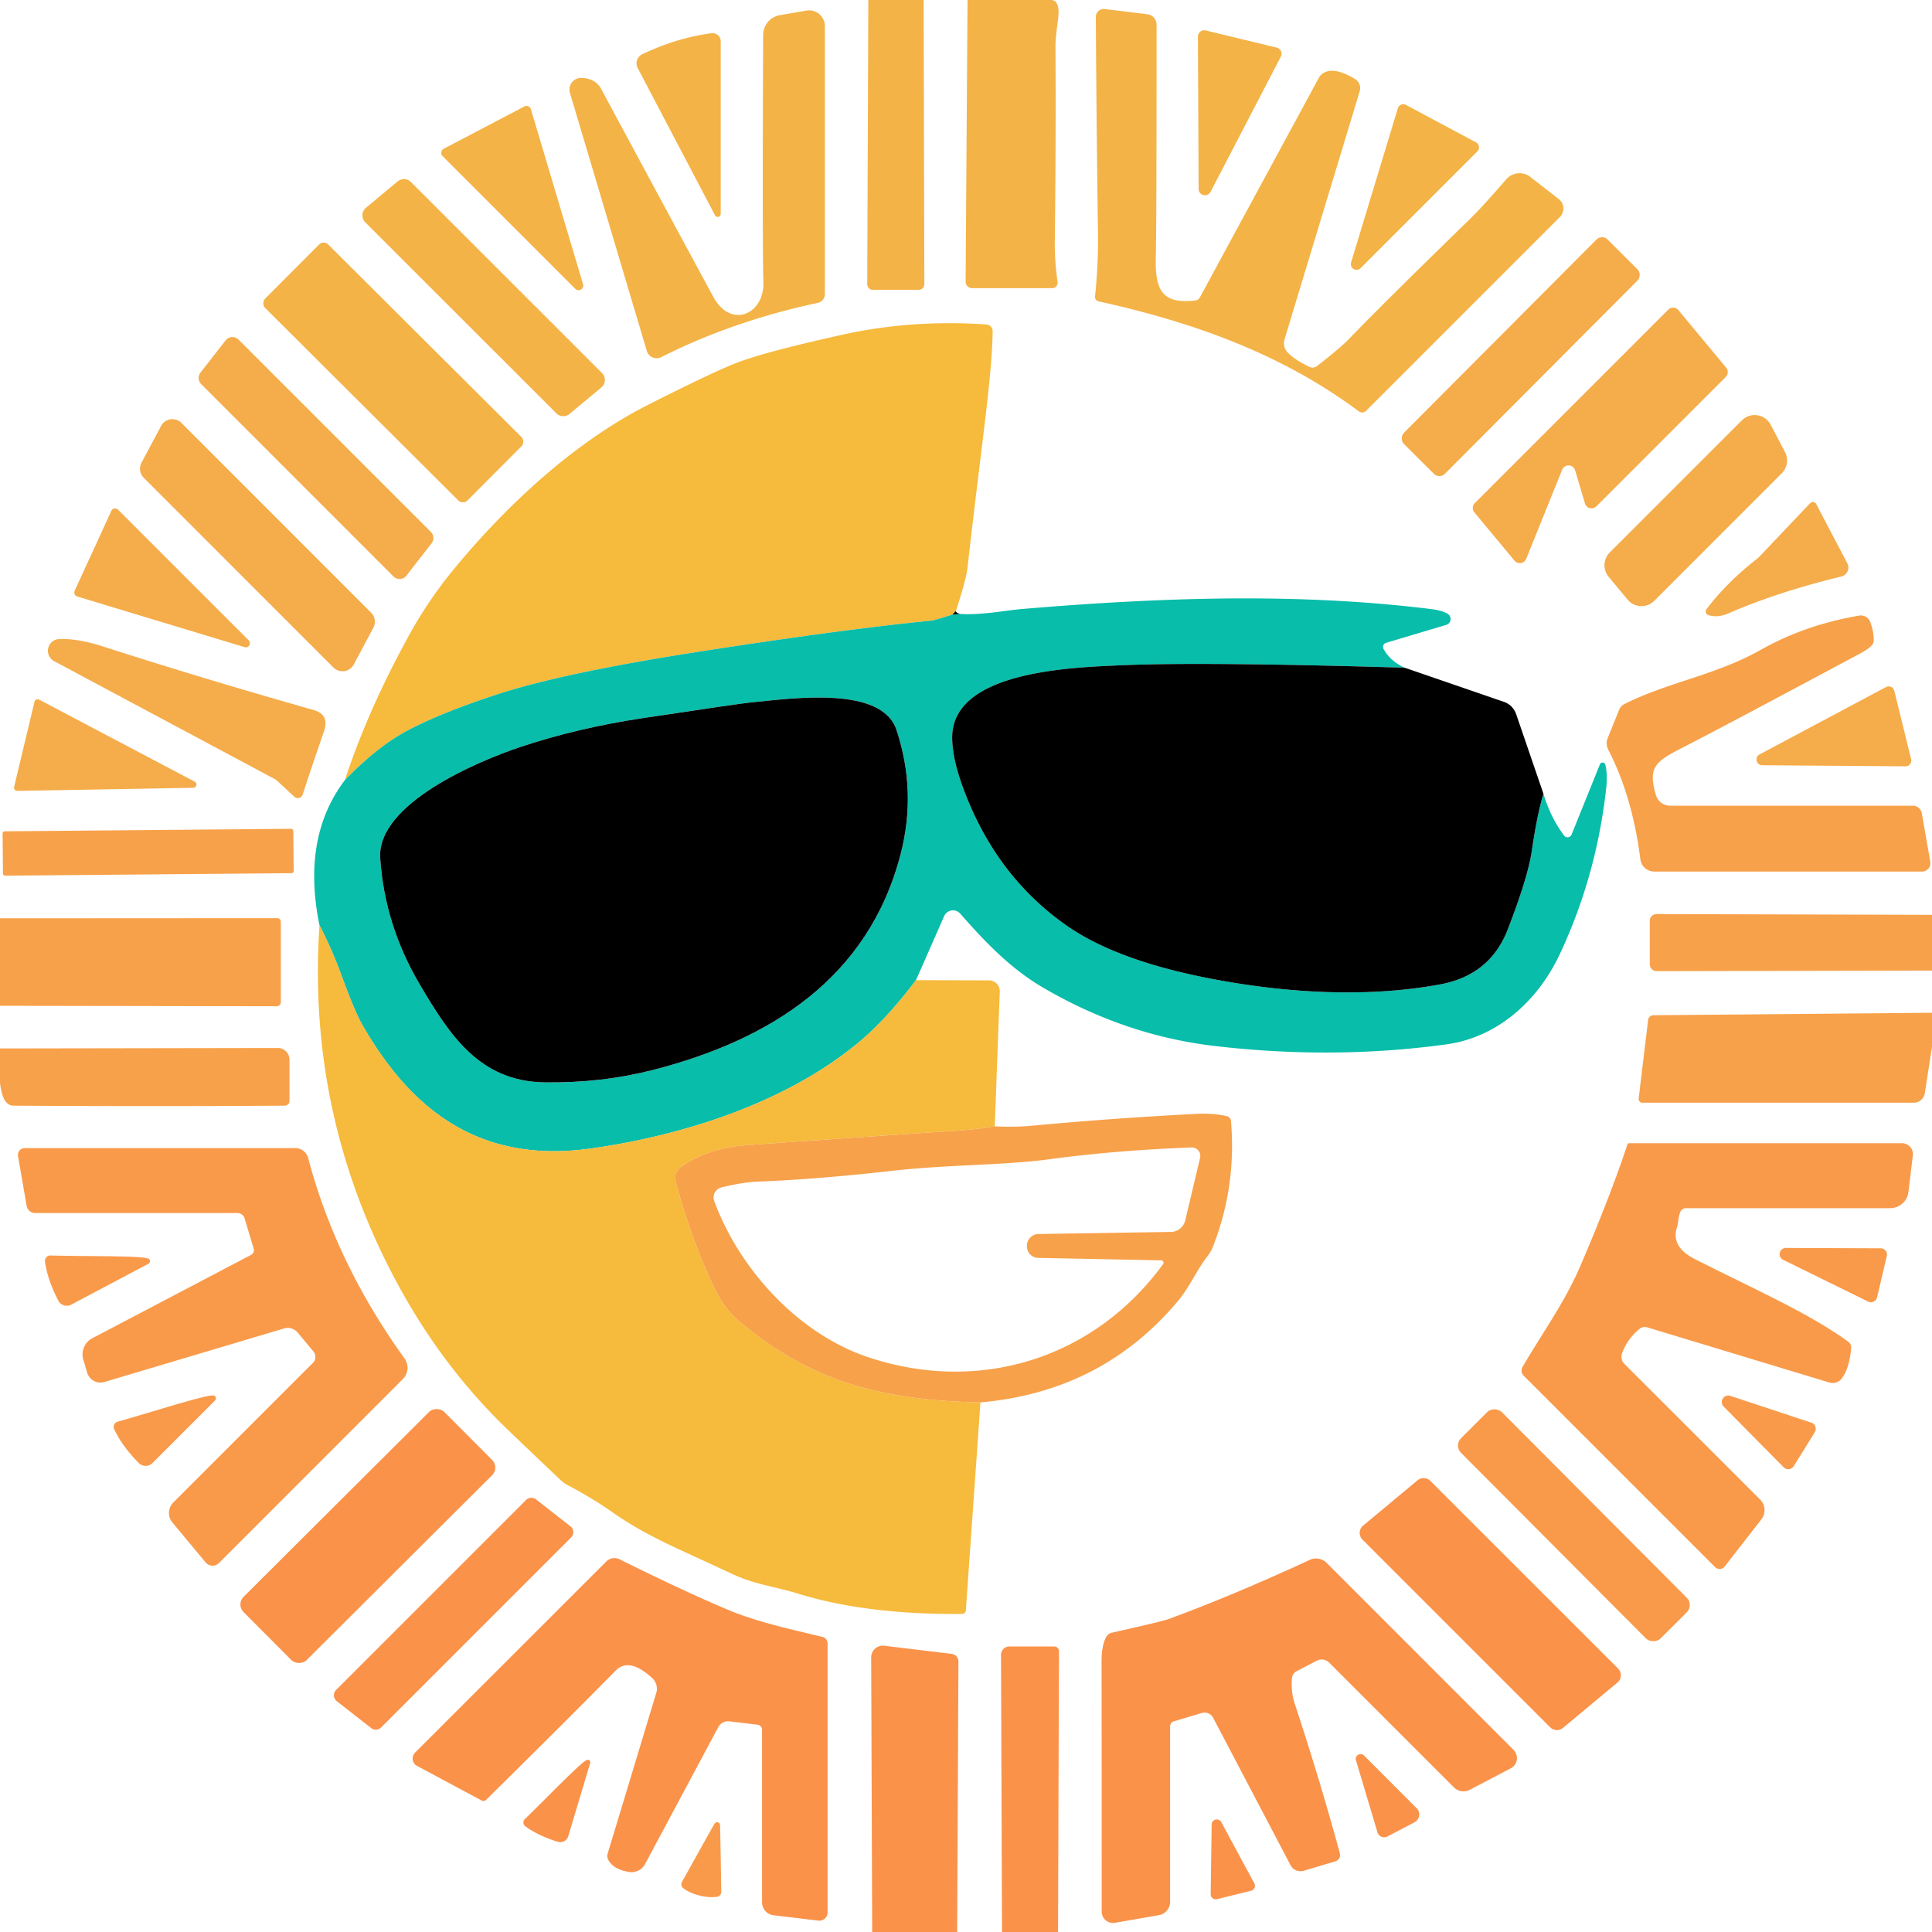
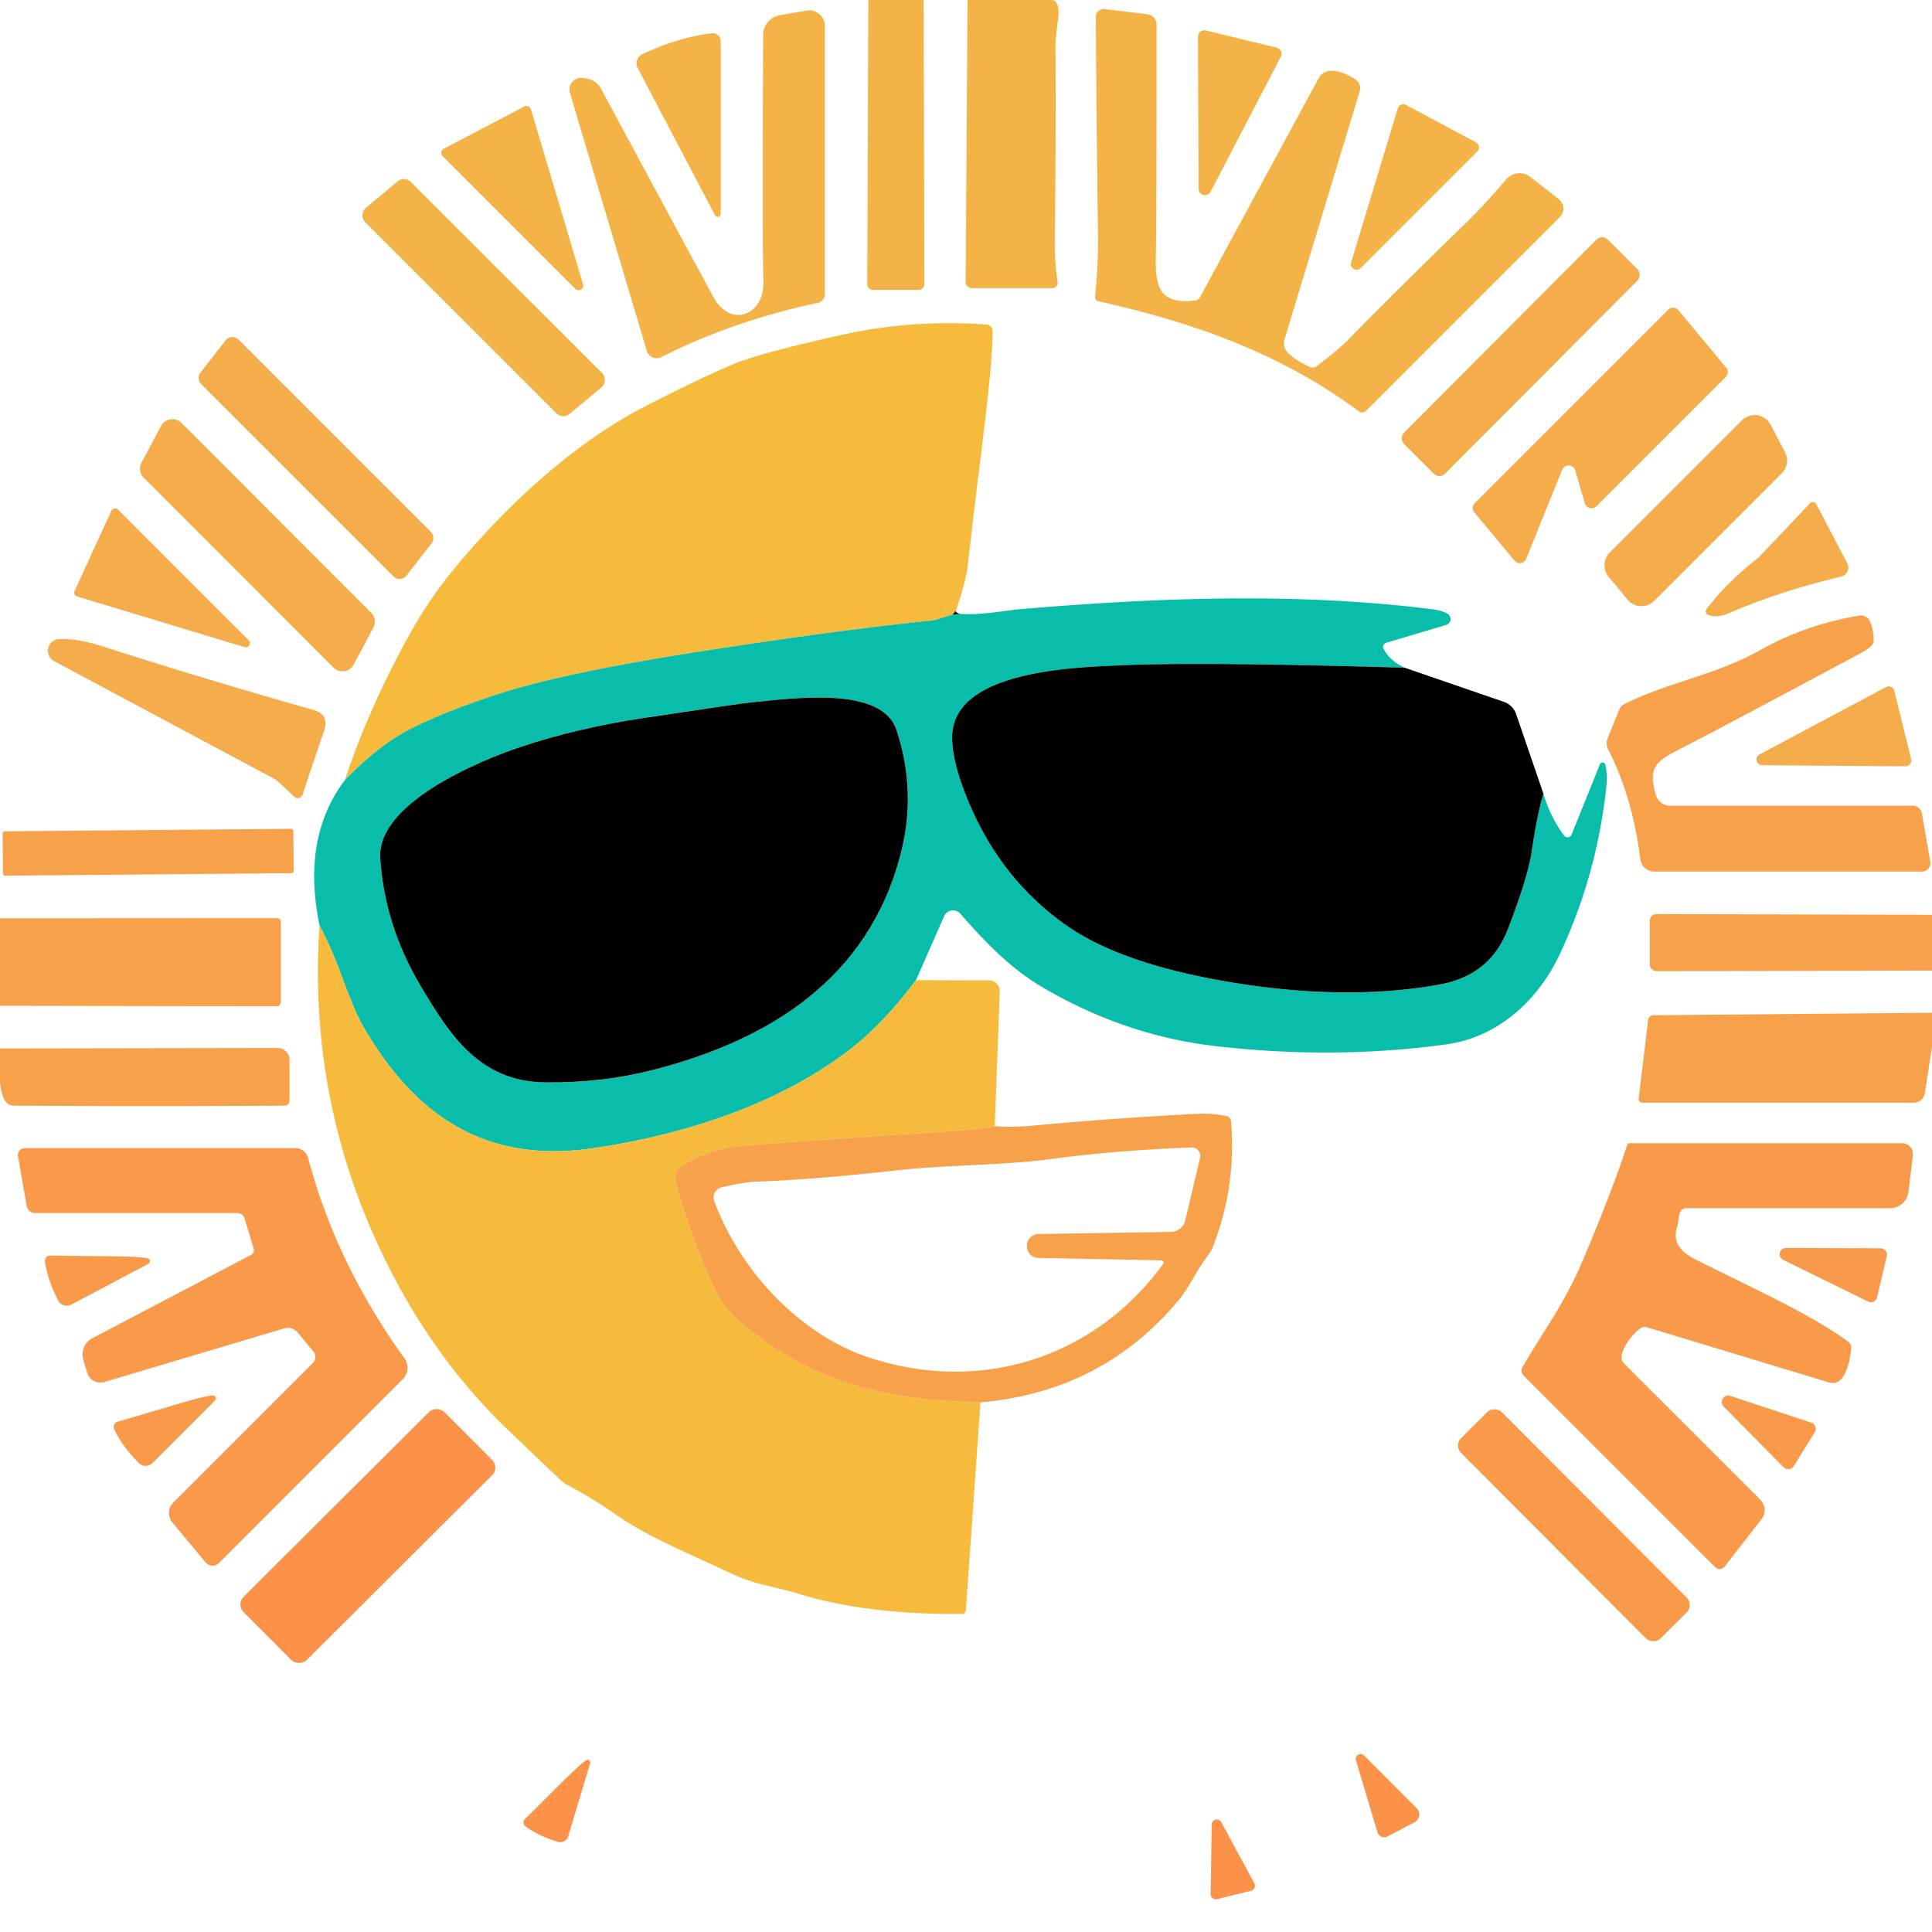
<svg xmlns="http://www.w3.org/2000/svg" viewBox="0 0 250 250">
  <path fill="#f4b346" d="m119.52 0 .09 36.77a.75.74 0 0 1-.75.74h-5.9a.74.74 0 0 1-.74-.74L112.36 0h7.16ZM135.78 0q1.5-.16 1.12 2.59-.33 2.46-.32 3.29.07 12.64-.09 25.37-.03 2.48.36 5.24a.71.7-3.9 0 1-.7.8h-10.36a.84.84 0 0 1-.84-.84L125.2 0h10.58ZM175.85 53.24c-10.02-7.47-21.45-11.54-33.71-14.25a.58.57-80.9 0 1-.44-.62q.44-4.43.38-8.12-.2-13.88-.28-28.06a1.03 1.02 3.2 0 1 1.15-1.02l5.51.67a1.36 1.36 0 0 1 1.2 1.35q0 26.7-.1 30.03c-.11 4.26.75 6.17 5.11 5.66a.76.75 11.2 0 0 .59-.39l15.42-28.46a1.5 1.47 85.1 0 1 .33-.4q1.39-1.2 4.36.62a1.36 1.35 24.5 0 1 .58 1.54l-9.74 32.15a1.7 1.68-58.2 0 0 .37 1.62q.85.94 2.85 1.91a.92.92 0 0 0 .98-.1q2.94-2.27 4.05-3.41 4.68-4.85 15.69-15.56 1.64-1.59 4.76-5.2a2.27 2.27 0 0 1 3.11-.31l3.69 2.88a1.55 1.54 41.6 0 1 .14 2.31l-25.09 25.09a.7.69 40.3 0 1-.91.07ZM104.34 1.37a2.05 2.04-5 0 1 2.4 2.01v34.68a1.15 1.15 0 0 1-.92 1.13q-11.03 2.36-20.27 7.03a1.32 1.32 0 0 1-1.85-.8l-9.95-33.4a1.51 1.51 0 0 1 1.53-1.94q1.79.09 2.5 1.41 8.74 16.24 14.53 26.94c2.24 4.13 6.61 2.3 6.47-1.94q-.14-4.59-.03-31.98a2.6 2.59-4.9 0 1 2.14-2.54l3.45-.6Z" />
  <path fill="#f4b346" d="m165.74 7.33-9.1 17.51a.82.82 0 0 1-1.54-.37l-.09-19.73a.82.82 0 0 1 1.01-.8l9.18 2.22a.82.82 0 0 1 .54 1.17ZM93.26 27.69a.39.39 0 0 1-.73.18L82.52 8.81a1.32 1.31-26.7 0 1 .6-1.8q4.55-2.15 8.97-2.71a1.05 1.05 0 0 1 1.17 1.04v22.35ZM174.83 33.96l6.05-19.95a.74.74 0 0 1 1.06-.43l9.05 4.84a.74.74 0 0 1 .17 1.18l-15.1 15.1a.74.74 0 0 1-1.23-.74ZM74.45 37.38 57.28 20.21a.6.6 0 0 1 .14-.96l10.42-5.47a.6.6 0 0 1 .86.36l6.75 22.65a.6.6 0 0 1-1 .59ZM77.81 50.14l-4.11 3.42a1.27 1.27 0 0 1-1.71-.08L47.26 28.76a1.27 1.27 0 0 1 .09-1.87l4.11-3.42a1.27 1.27 0 0 1 1.71.08L77.9 48.27a1.27 1.27 0 0 1-.09 1.87Z" />
  <rect width="7.5" height="37.34" x="-3.75" y="-18.67" fill="#f5ac4a" rx="1" transform="rotate(44.9 42.544 261.197)" />
-   <rect width="36.98" height="11.58" x="-18.49" y="-5.79" fill="#f4b346" rx=".83" transform="rotate(44.9 -32.881 85.682)" />
  <path fill="#f5ac4a" d="m223.32 48.77-16.74 16.74a.89.89 0 0 1-1.49-.37l-1.27-4.28a.89.89 0 0 0-1.68-.07l-4.65 11.52a.89.89 0 0 1-1.51.24l-5.2-6.25a.89.89 0 0 1 .05-1.19l25.04-25.04a.89.89 0 0 1 1.31.06l6.19 7.45a.89.89 0 0 1-.05 1.19Z" />
  <path fill="#f6ba3c" d="m123.7 79.04-.45.49-2.09.64a4.27 4.04-54.7 0 1-.75.15q-11.51 1.14-29.65 3.96Q73.2 87 64.69 89.74q-7.19 2.32-11.75 4.68-3.96 2.05-8.31 6.52 2.98-9.07 8.32-18.77 2.49-4.52 5.73-8.46c6.64-8.07 15.42-16.37 25.13-21.3q8.72-4.42 11.78-5.56 3.73-1.39 13.48-3.55 8.98-1.98 18.57-1.31a.87.87 0 0 1 .81.88c-.09 6.11-1.47 14.69-3.25 30.55q-.18 1.59-1.5 5.62Z" />
  <path fill="#f5ac4a" d="m25.94 48.22 3.25-4.17a1.12 1.12 0 0 1 1.68-.1l24.88 24.88a1.12 1.12 0 0 1 .09 1.48l-3.25 4.18a1.12 1.12 0 0 1-1.68.1L26.03 49.7a1.12 1.12 0 0 1-.09-1.48ZM229.12 54.96l1.86 3.54a2.34 2.34 0 0 1-.42 2.74l-16.5 16.51a2.34 2.34 0 0 1-3.45-.16l-2.45-2.95a2.34 2.34 0 0 1 .14-3.15l17.09-17.09a2.34 2.34 0 0 1 3.73.56ZM18.31 59.87l2.54-4.76a1.65 1.65 0 0 1 2.62-.39l24.55 24.56a1.65 1.65 0 0 1 .29 1.95l-2.54 4.76a1.65 1.65 0 0 1-2.62.39L18.6 61.82a1.65 1.65 0 0 1-.29-1.95ZM221.06 79.59a.49.49 0 0 1-.24-.76q2.64-3.5 6.65-6.61a1.07.8-79.8 0 0 .15-.14l6.61-6.97a.49.48-37.2 0 1 .78.1l4.03 7.68a1.19 1.19 0 0 1-.77 1.71q-8.22 1.99-14.61 4.77-1.41.61-2.6.22ZM31.65 83.74 9.99 77.18a.53.53 0 0 1-.33-.73l4.75-10.35a.53.53 0 0 1 .86-.15l16.9 16.9a.53.53 0 0 1-.52.89Z" />
  <path fill="#08bdaa" d="M181.76 86.4q-26.16-.77-36.51-.32c-6.46.28-22.06.72-22.04 9.36q0 2.72 1.45 6.61 4.17 11.27 13.32 17.69 6.56 4.61 19.02 6.96c9.47 1.79 19.83 2.44 29.35.68q6.46-1.2 8.74-7.08 2.6-6.71 3.11-10.1.71-4.85 1.52-7.49.95 3.14 2.68 5.42a.56.56 0 0 0 .96-.13l3.67-9.1a.37.37 0 0 1 .7.05q.31 1.29.11 3.05-1.27 11.43-6.04 21.54c-2.79 5.91-7.96 10.68-14.63 11.6q-14.57 2-29.91.22-11.64-1.34-22.3-7.57c-4.33-2.53-7.67-6.11-10.7-9.56a1.25 1.25 0 0 0-2.09.32l-3.64 8.28q-3.81 5.05-7.4 8.04c-9.36 7.8-22.68 12.07-34.7 13.75-14.08 1.97-23.07-4.67-29.57-16.04q-.98-1.72-2.7-6.43-1.19-3.25-2.82-6.43-2.33-11.36 3.29-18.78 4.35-4.47 8.31-6.52 4.56-2.36 11.75-4.68Q73.2 87 90.76 84.28q18.14-2.82 29.65-3.96a4.27 4.04-54.7 0 0 .75-.15l2.09-.64.97-.09c2.72.19 5.96-.46 7.96-.63 17.85-1.5 35.64-2.15 53.05.01q1.36.17 2.1.61a.79.79 0 0 1-.19 1.43l-7.78 2.32a.55.55 0 0 0-.33.79q.87 1.58 2.73 2.43Zm-65.75 8.07c-1.9-5.75-13.3-4.12-18.88-3.57q-1.65.17-13.98 2.03-8.51 1.29-15.75 3.71c-5.59 1.86-18.67 7.38-18.2 14.42q.57 8.62 5.13 16.35c3.85 6.51 7.7 12.55 16.21 12.65q7.33.09 14-1.62c15.04-3.87 27.83-11.8 32-27.92q2.1-8.09-.53-16.05Z" />
  <path d="M123.7 79.04q-.09.22.52.4l-.97.09.45-.49Z" />
  <path fill="#f7a14a" d="M249.78 111.51a1.09 1.08-4.9 0 1-1.07 1.27h-34.65a1.82 1.81 86.4 0 1-1.8-1.59q-1.02-8.11-4.16-14.2a1.78 1.77 42.4 0 1-.07-1.47l1.49-3.68a1.41 1.39-2.5 0 1 .7-.75c5.74-2.86 11.8-3.72 17.6-6.99q5.73-3.24 12.75-4.44a1.3 1.29 74.6 0 1 1.44.83q.5 1.33.44 2.52-.03.63-1.8 1.58-18.05 9.66-22.69 12.03c-3.68 1.88-4.78 2.54-3.69 6.25a1.93 1.92-8 0 0 1.85 1.39h31.41a1.17 1.17 0 0 1 1.15.97l1.1 6.28Z" />
  <path fill="#f5ac4a" d="m38.07 103.09-2.13-1.99a2.14 1.94 78.8 0 0-.39-.29L7 85.55a1.52 1.51 57.7 0 1 .64-2.85q2.38-.11 5.68.95 12.59 4.06 27.27 8.23 2.09.59 1.32 2.79-1.9 5.52-2.74 8.14a.67.67 0 0 1-1.1.28Z" />
  <path d="m181.76 86.4 12.85 4.42a2.56 2.55.3 0 1 1.58 1.59l3.53 10.3q-.81 2.64-1.52 7.49-.51 3.39-3.11 10.1-2.28 5.88-8.74 7.08c-9.52 1.76-19.88 1.11-29.35-.68q-12.46-2.35-19.02-6.96-9.15-6.42-13.32-17.69-1.45-3.89-1.45-6.61c-.02-8.64 15.58-9.08 22.04-9.36q10.35-.45 36.51.32Z" />
  <path fill="#f5ac4a" d="m246.58 99.16-18.55-.14a.74.74 0 0 1-.34-1.4l16.37-8.72a.74.74 0 0 1 1.06.48l2.18 8.86a.74.74 0 0 1-.72.92Z" />
  <path d="M97.13 90.9c5.58-.55 16.98-2.18 18.88 3.57q2.63 7.96.53 16.05c-4.17 16.12-16.96 24.05-32 27.92q-6.67 1.71-14 1.62c-8.51-.1-12.36-6.14-16.21-12.65q-4.56-7.73-5.13-16.35c-.47-7.04 12.61-12.56 18.2-14.42q7.24-2.42 15.75-3.71 12.33-1.86 13.98-2.03Z" />
-   <path fill="#f5ac4a" d="m5.06 90.53 20.14 10.62a.42.42 0 0 1-.19.79l-22.76.4a.42.42 0 0 1-.42-.52l2.63-11.01a.42.42 0 0 1 .6-.28Z" />
  <rect width="37.62" height="5.74" x="-18.81" y="-2.87" fill="#f7a14a" rx=".27" transform="rotate(-.5 12646.662 -2141.566)" />
  <path fill="#f7a14a" d="M250 118.38v7.21l-35.62.08a.9.9 0 0 1-.9-.9v-5.61a.88.88 0 0 1 .89-.88l35.63.1ZM0 130.15v-11.32l35.88-.02a.46.45 0 0 1 .46.45v10.41a.54.53-90 0 1-.53.54L0 130.15Z" />
  <path fill="#f6ba3c" d="m118.53 126.83 9.45.03a1.39 1.39 0 0 1 1.39 1.44l-.65 17.44q-2.32.4-4.72.56-13.81.91-27.43 1.89-4.88.36-8.42 2.78a1.79 1.79 0 0 0-.72 1.93q1.85 6.89 4.67 13.07 1.45 3.18 3.25 4.73c9.18 7.91 18.39 10.5 31.52 10.77l-1.89 26.92a.48.48 0 0 1-.47.45c-6.91.07-14.45-.54-21.05-2.57-3.38-1.04-5.74-1.2-8.84-2.66-7.1-3.33-10.89-4.79-15.36-7.92q-2.6-1.82-5.83-3.53a4.22 3.92 78.7 0 1-.9-.65q-3.48-3.3-6.8-6.48-8.64-8.29-14.56-19.41-11.46-21.52-9.83-45.9 1.63 3.18 2.82 6.43 1.72 4.71 2.7 6.43c6.5 11.37 15.49 18.01 29.57 16.04 12.02-1.68 25.34-5.95 34.7-13.75q3.59-2.99 7.4-8.04Z" />
  <path fill="#f7a14a" d="M250 131.05v4.41l-.93 6a1.45 1.45 0 0 1-1.43 1.23h-35.12a.49.48-86.8 0 1-.48-.54l1.23-10.18a.69.68 2.9 0 1 .67-.6l36.06-.32ZM0 140.09v-4.42l35.95-.06a1.51 1.51 0 0 1 1.51 1.51v5.36a.59.59 0 0 1-.59.59q-16.9.12-35.14 0-1.41-.01-1.73-2.98ZM126.87 181.47c-13.13-.27-22.34-2.86-31.52-10.77q-1.8-1.55-3.25-4.73-2.82-6.18-4.67-13.07a1.79 1.79 0 0 1 .72-1.93q3.54-2.42 8.42-2.78 13.62-.98 27.43-1.89 2.4-.16 4.72-.56 2.53.15 5.01-.09 10.44-.97 20.98-1.51 2.27-.12 4.03.29a.72.7-86.7 0 1 .55.63q.72 8.51-2.36 16.32a4.54 4.49-15.3 0 1-.64 1.11c-1.48 1.9-2.3 4-3.89 5.89q-9.84 11.71-25.53 13.09Zm23.63-17.89a.31.31 0 0 0-.24-.49l-15.92-.32a1.5 1.49-89.2 0 1-1.46-1.51v-.06a1.53 1.53 0 0 1 1.51-1.52l17.14-.27a1.93 1.93 0 0 0 1.84-1.49l1.92-8.09a1.1 1.1 0 0 0-1.12-1.35q-9.91.38-18.25 1.51c-5.93.81-13.36.71-20.24 1.49q-10.25 1.15-17.67 1.42-1.81.07-4.63.74a1.35 1.35 0 0 0-.96 1.78c3.33 8.99 11.04 17.29 20.06 20.25 14.4 4.73 29.15.07 38.02-12.09Z" />
  <path fill="#f99a4a" d="m221.94 202.79-24.78-24.78a.93.91 37.9 0 1-.15-1.12c2.73-4.67 5.45-8.33 7.51-13.13q3.87-9.02 6.06-15.65a.26.26 0 0 1 .25-.18h35.29a1.41 1.41 0 0 1 1.4 1.58l-.57 4.73a2.39 2.38 3.4 0 1-2.37 2.1h-26.41a.8.79 10.9 0 0-.74.49c-.3.73-.2 1.27-.44 2.03q-.78 2.5 2.33 4.07c7.97 4.03 14.72 6.98 19.84 10.68a.93.93 0 0 1 .38.84q-.24 2.65-1.23 3.94a1.46 1.45 26.9 0 1-1.58.51l-23.58-7.14a1.05 1.03 33.8 0 0-.97.18q-1.62 1.32-2.29 3.19a1.29 1.29 0 0 0 .3 1.35l17.58 17.57a1.94 1.93-48.4 0 1 .15 2.56l-4.76 6.11a.82.82 0 0 1-1.22.07ZM28.33 202.26a1.17 1.16 47.5 0 1-1.72-.08L22.3 197a1.91 1.91 0 0 1 .12-2.57l18.07-18.07a1.11 1.1 47.6 0 0 .06-1.49l-2.03-2.44a1.69 1.67-27.9 0 0-1.76-.53l-23.25 6.93a1.79 1.79 0 0 1-2.23-1.21l-.5-1.68a2.37 2.35 67.9 0 1 1.16-2.77l20.55-10.79a.69.68-21.9 0 0 .34-.79l-1.18-3.93a.96.96 0 0 0-.92-.69H4.56a1.13 1.12-4.8 0 1-1.11-.93l-1.12-6.43a.89.88 85.1 0 1 .87-1.04h35.03a1.7 1.7 0 0 1 1.64 1.26q3.6 13.63 12.48 25.96a2.06 2.06 0 0 1-.22 2.66l-23.8 23.81Z" />
  <path fill="#f99a4a" d="m241.75 168.43-11.01-5.41a.81.81 0 0 1 .36-1.54l12.27.05a.81.81 0 0 1 .78 1l-1.26 5.36a.81.81 0 0 1-1.14.54ZM19.26 162.9a.38.37-40.6 0 1-.05.63l-9.99 5.29a1.24 1.24 0 0 1-1.68-.52q-1.4-2.72-1.72-5.04a.7.7 0 0 1 .71-.8c4.88.13 12.14 0 12.73.44ZM27.69 180.59a.38.38 0 0 1 .14.63l-8.1 8.1a1.26 1.25 45.2 0 1-1.78-.01q-2.17-2.21-3.17-4.36a.71.71 0 0 1 .45-.99c4.76-1.33 11.75-3.62 12.46-3.37ZM230.8 189.86l-7.75-7.84a.84.84 0 0 1 .87-1.39l10.46 3.46a.84.84 0 0 1 .45 1.24l-2.71 4.38a.84.84 0 0 1-1.32.15Z" />
  <rect width="36.68" height="11.56" x="-18.34" y="-5.78" fill="#fa924a" rx="1.39" transform="rotate(-44.9 264.318 41.78)" />
  <rect width="7.46" height="36.58" x="-3.73" y="-18.29" fill="#f99a4a" rx="1.33" transform="rotate(-44.9 340.666 -147.762)" />
-   <path fill="#fa924a" d="m209.3 217.72-7.05 5.87a1.23 1.23 0 0 1-1.65-.07l-24.3-24.3a1.23 1.23 0 0 1 .09-1.81l7.04-5.86a1.23 1.23 0 0 1 1.65.07l24.3 24.29a1.23 1.23 0 0 1-.08 1.81ZM48.03 223.61l-4.45-3.48a.97.97 0 0 1-.09-1.45l24.58-24.58a.97.97 0 0 1 1.29-.08l4.45 3.48a.97.97 0 0 1 .09 1.45l-24.58 24.58a.97.97 0 0 1-1.29.08ZM107.09 212.67v34.8a1.07 1.07 0 0 1-1.19 1.06l-5.82-.7a1.68 1.67-86.5 0 1-1.47-1.67v-22.34a.65.64 3 0 0-.58-.64l-3.63-.44a1.46 1.46 0 0 0-1.46.76l-9.47 17.71a2 1.99-71 0 1-2.09 1.02q-2.05-.34-2.69-1.61a1.05 1.03 40.8 0 1-.06-.76l6.29-20.79a1.87 1.86 29.8 0 0-.53-1.93q-2.98-2.73-4.72-.97-6.19 6.3-16.79 16.75a.47.46-53 0 1-.53.08l-8.38-4.49a1.08 1.08 0 0 1-.26-1.72l24.74-24.73a1.51 1.49 35.1 0 1 1.72-.29q7.8 3.89 13.77 6.43c3.78 1.61 7.83 2.5 12.47 3.61a.88.88 0 0 1 .68.86ZM195.85 226.43a1.5 1.5 0 0 1-.36 2.39l-5.3 2.78a1.75 1.75 0 0 1-2.05-.31l-16.15-16.15a1.38 1.37-36.5 0 0-1.62-.24l-2.6 1.36a1.11 1.1 78.8 0 0-.59.89q-.16 1.74.36 3.31 3.31 10.04 5.84 19.37a.85.84-16.1 0 1-.57 1.02l-4.12 1.23a1.45 1.45 0 0 1-1.69-.72l-10.02-19.08a1.26 1.26 0 0 0-1.47-.62l-3.62 1.08a.68.67 82 0 0-.48.65v22.71a1.75 1.75 0 0 1-1.45 1.72l-5.68.99a1.47 1.46-5 0 1-1.72-1.44q0-27.87-.02-32.37 0-2.02.58-3.14a1.15 1.13 6.8 0 1 .76-.59q6.47-1.45 7.35-1.77 8.4-3.09 18.25-7.65a1.94 1.93 54.8 0 1 2.18.38l24.19 24.2ZM136.91 250h-7.25l-.13-35.86a1.08 1.08 0 0 1 1.08-1.09h5.81a.61.61 0 0 1 .61.61l-.12 36.34ZM123.86 250h-11l-.13-35.54a1.51 1.51 0 0 1 1.7-1.5l8.72 1.05a1 .99-86.4 0 1 .87.99l-.16 35Z" />
  <path fill="#fa924a" d="M175.46 227.78a.63.62 14.2 0 1 1.04-.62l6.82 6.83a1.14 1.13-36.4 0 1-.28 1.81l-3.5 1.84a.91.91 0 0 1-1.3-.55l-2.78-9.31ZM76.01 227.72a.33.33 0 0 1 .36.42l-2.84 9.47a1.09 1.08 16.9 0 1-1.35.72q-2.56-.79-4.2-2.01a.62.61-48.9 0 1-.06-.94c3.07-2.96 7.44-7.56 8.09-7.66ZM156.66 245.1l.13-9.01a.66.66 0 0 1 1.24-.31l4.28 7.93a.66.66 0 0 1-.42.95l-4.41 1.09a.66.66 0 0 1-.82-.65Z" />
-   <path fill="#f99a4a" d="M92.89 235.81q.28.07.29.43.08 3.48.15 8.58a.63.62 85.8 0 1-.53.62q-1.06.15-2.29-.16-1.23-.3-2.09-.94a.63.62-57.7 0 1-.18-.8q2.47-4.46 4.18-7.49.18-.32.47-.24Z" />
</svg>